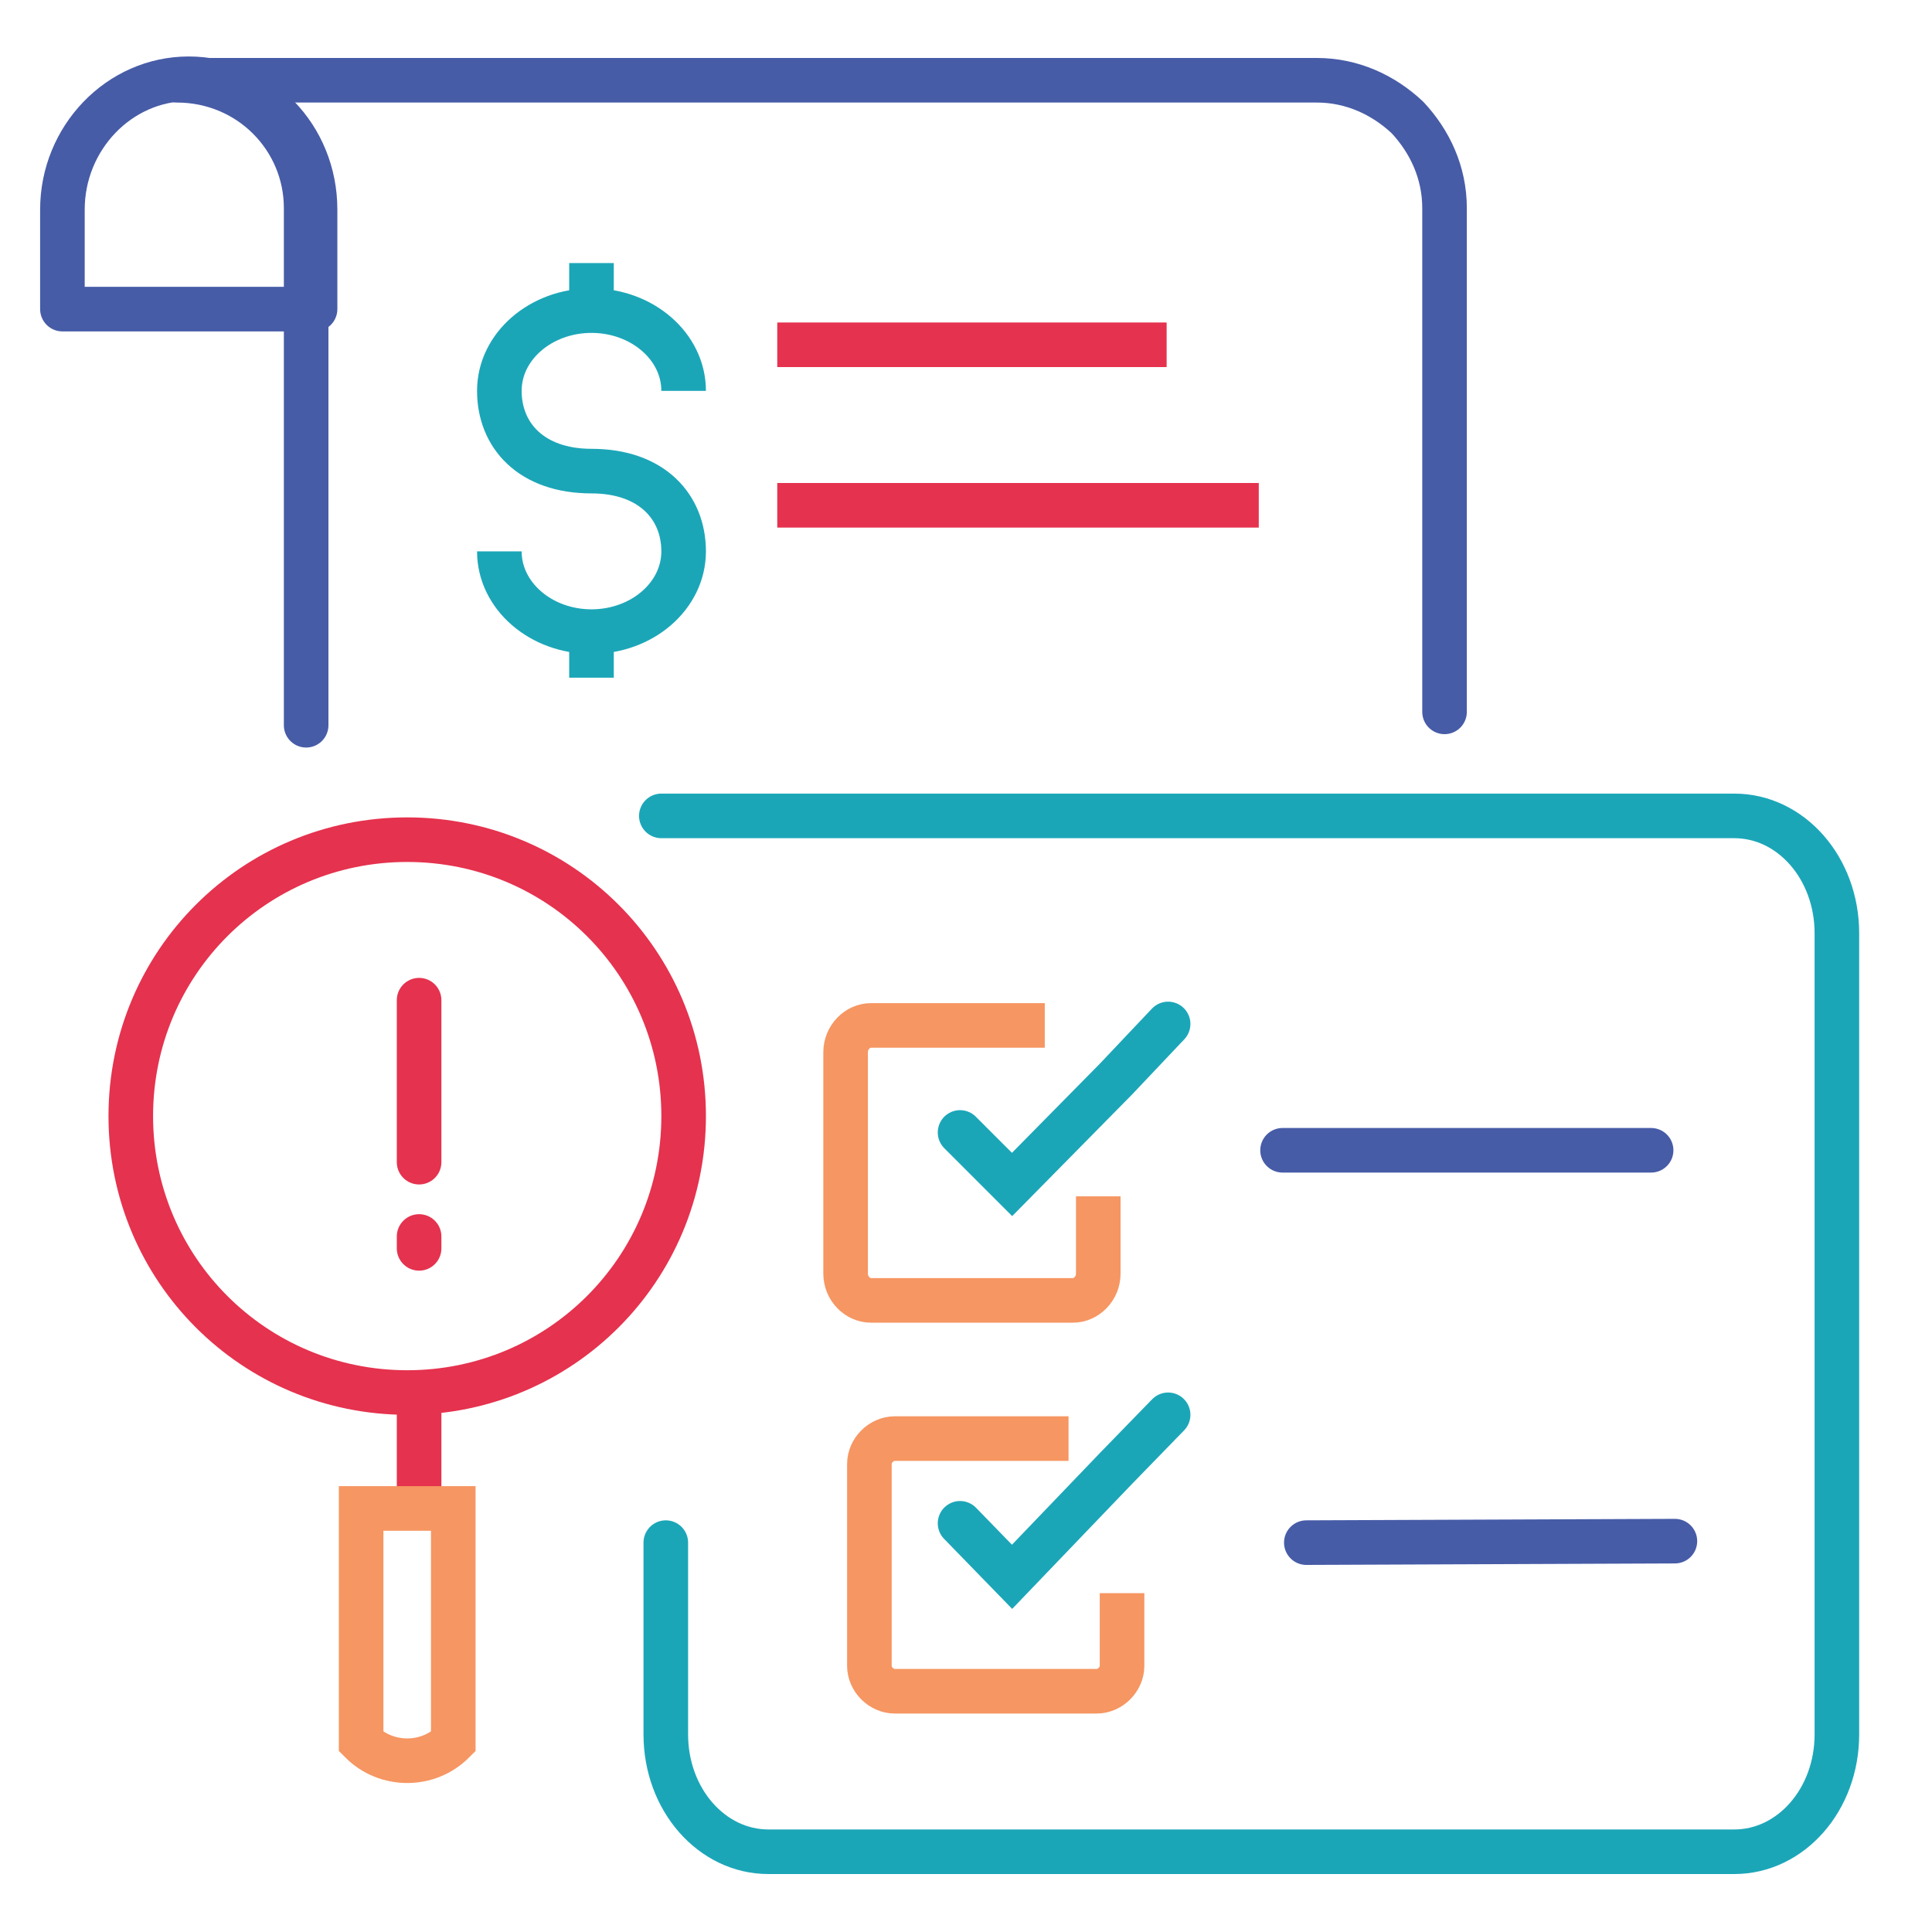
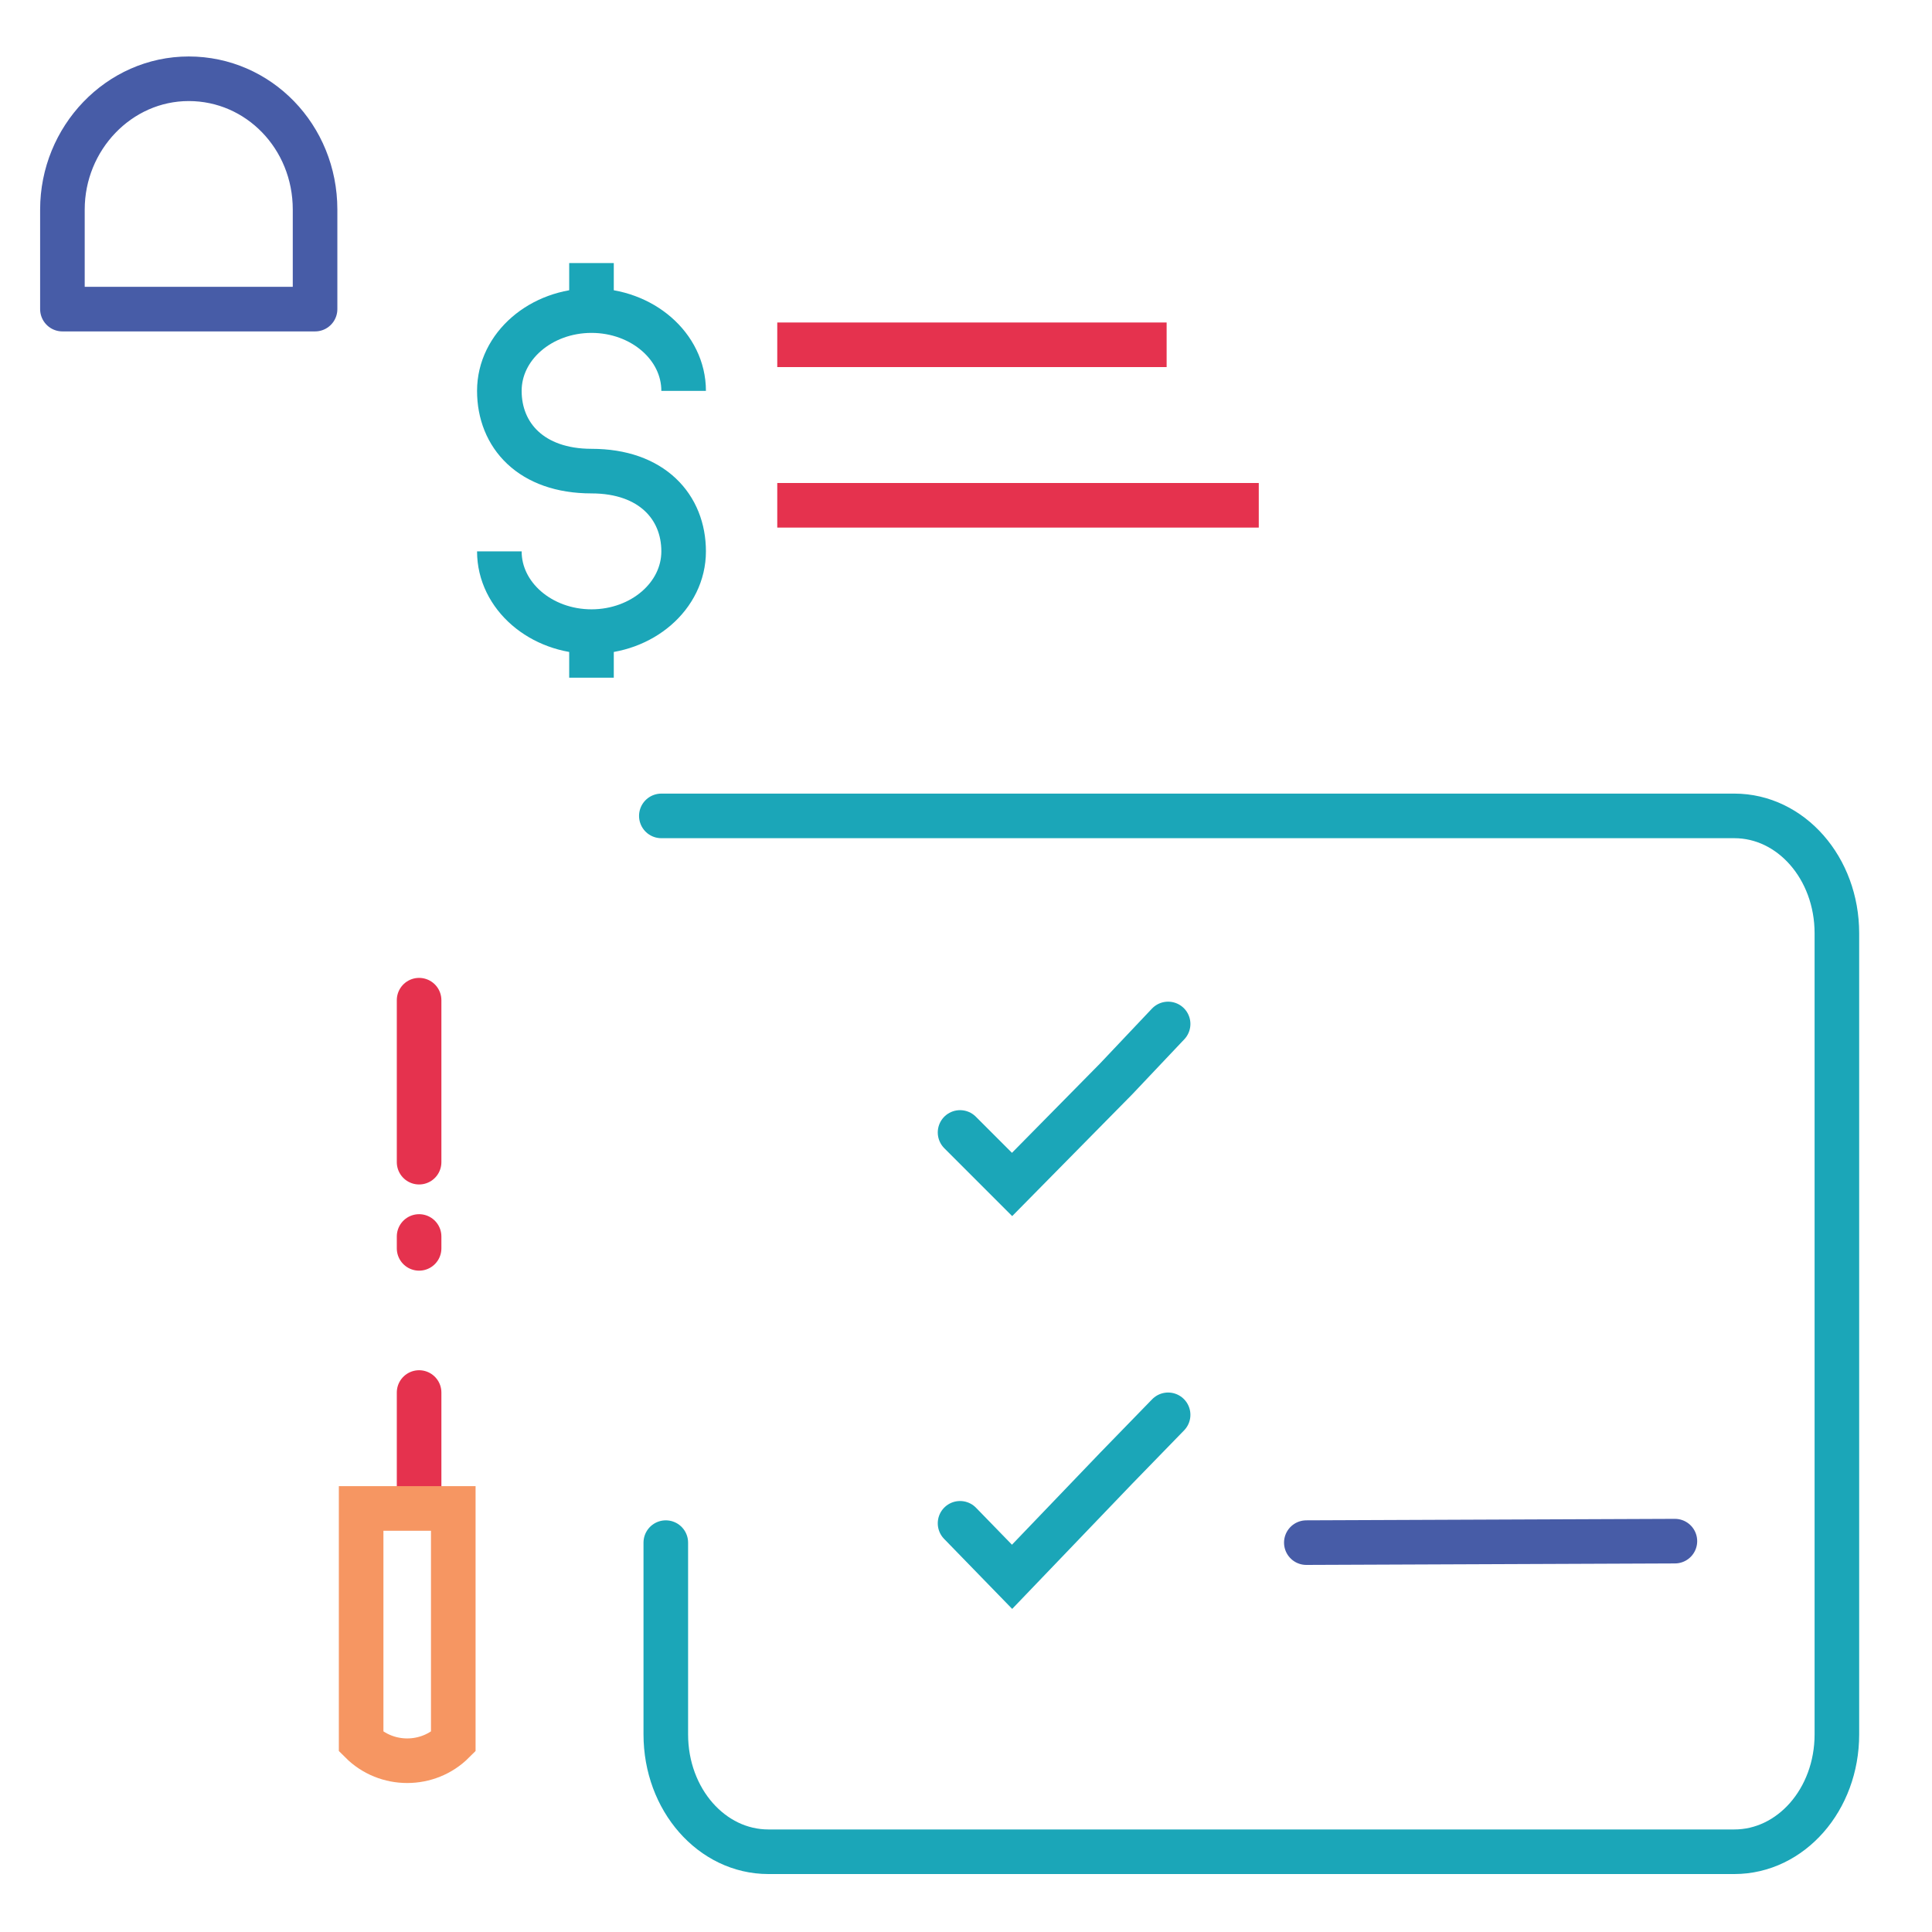
<svg xmlns="http://www.w3.org/2000/svg" id="Layer_1" version="1.1" viewBox="0 0 130 130">
  <defs>
    <style> .st0 { stroke: #475ca7; } .st0, .st1 { stroke-linejoin: round; } .st0, .st1, .st2, .st3, .st4 { fill: none; stroke-width: 3px; } .st0, .st1, .st3 { stroke-linecap: round; } .st1, .st2 { stroke: #e5324e; } .st2, .st3, .st4 { stroke-miterlimit: 10; } .st2, .st4 { stroke-linecap: square; } .st3 { stroke: #1ba6b8; } .st4 { stroke: #f69662; } </style>
  </defs>
  <path class="st0" d="M21.2,14.1v6.7H4.2v-6.7c0-4.8,3.8-8.8,8.5-8.8s8.5,3.9,8.5,8.8Z" />
-   <path class="st0" d="M97.2,47.9V14c0-2.4-1-4.5-2.5-6.1-1.6-1.5-3.7-2.5-6.1-2.5H11.9c4.9,0,8.7,3.9,8.7,8.6v34.8" />
  <line class="st2" x1="53.8" y1="23.2" x2="77" y2="23.2" />
  <line class="st2" x1="53.8" y1="34" x2="83.2" y2="34" />
  <path class="st3" d="M46,26.3c0-3-2.8-5.4-6.2-5.4s-6.2,2.4-6.2,5.4,2.1,5.4,6.2,5.4,6.2,2.4,6.2,5.4-2.8,5.4-6.2,5.4-6.2-2.4-6.2-5.4c0,3,2.8,5.4,6.2,5.4s6.2-2.4,6.2-5.4-2.2-5.4-6.2-5.4-6.2-2.4-6.2-5.4,2.8-5.4,6.2-5.4,6.2,2.4,6.2,5.4Z" />
  <path class="st3" d="M39.8,20.8v-3.1,3.1Z" />
  <path class="st3" d="M39.8,45.6v-3.1,3.1Z" />
  <path class="st3" d="M44.5,54.9h72.2c3.8,0,6.9,3.5,6.9,7.9v53.9c0,4.4-3.1,7.9-6.9,7.9H51.7c-3.8,0-6.9-3.5-6.9-7.9v-12.9" />
-   <line class="st0" x1="86.3" y1="77.4" x2="111.1" y2="77.4" />
-   <path class="st4" d="M73.9,82v3.7c0,1-.8,1.8-1.7,1.8h-13.6c-.9,0-1.7-.8-1.7-1.8v-14.9c0-1,.8-1.8,1.7-1.8h10.2" />
  <polyline class="st3" points="78.6 68.9 75.1 72.6 68.1 79.7 64.6 76.2" />
  <line class="st0" x1="87.9" y1="103.8" x2="112.7" y2="103.7" />
-   <path class="st4" d="M75.5,108.7v3.4c0,.9-.8,1.7-1.7,1.7h-13.6c-.9,0-1.7-.8-1.7-1.7v-13.6c0-.9.8-1.7,1.7-1.7h10.2" />
  <polyline class="st3" points="78.6 95.2 75.1 98.8 68.1 106.1 64.6 102.5" />
  <path class="st1" d="M28.2,93.7v7.7-7.7Z" />
  <path class="st4" d="M30.5,117.2c-1.7,1.7-4.5,1.7-6.2,0v-15.7h6.2v15.7Z" />
-   <path class="st1" d="M46,75.1c0,10.3-8.3,18.6-18.6,18.6s-18.6-8.3-18.6-18.6,8.3-18.6,18.6-18.6,18.6,8.3,18.6,18.6Z" />
  <line class="st1" x1="28.2" y1="67.3" x2="28.2" y2="78.2" />
  <line class="st1" x1="28.2" y1="84" x2="28.2" y2="83.2" />
</svg>